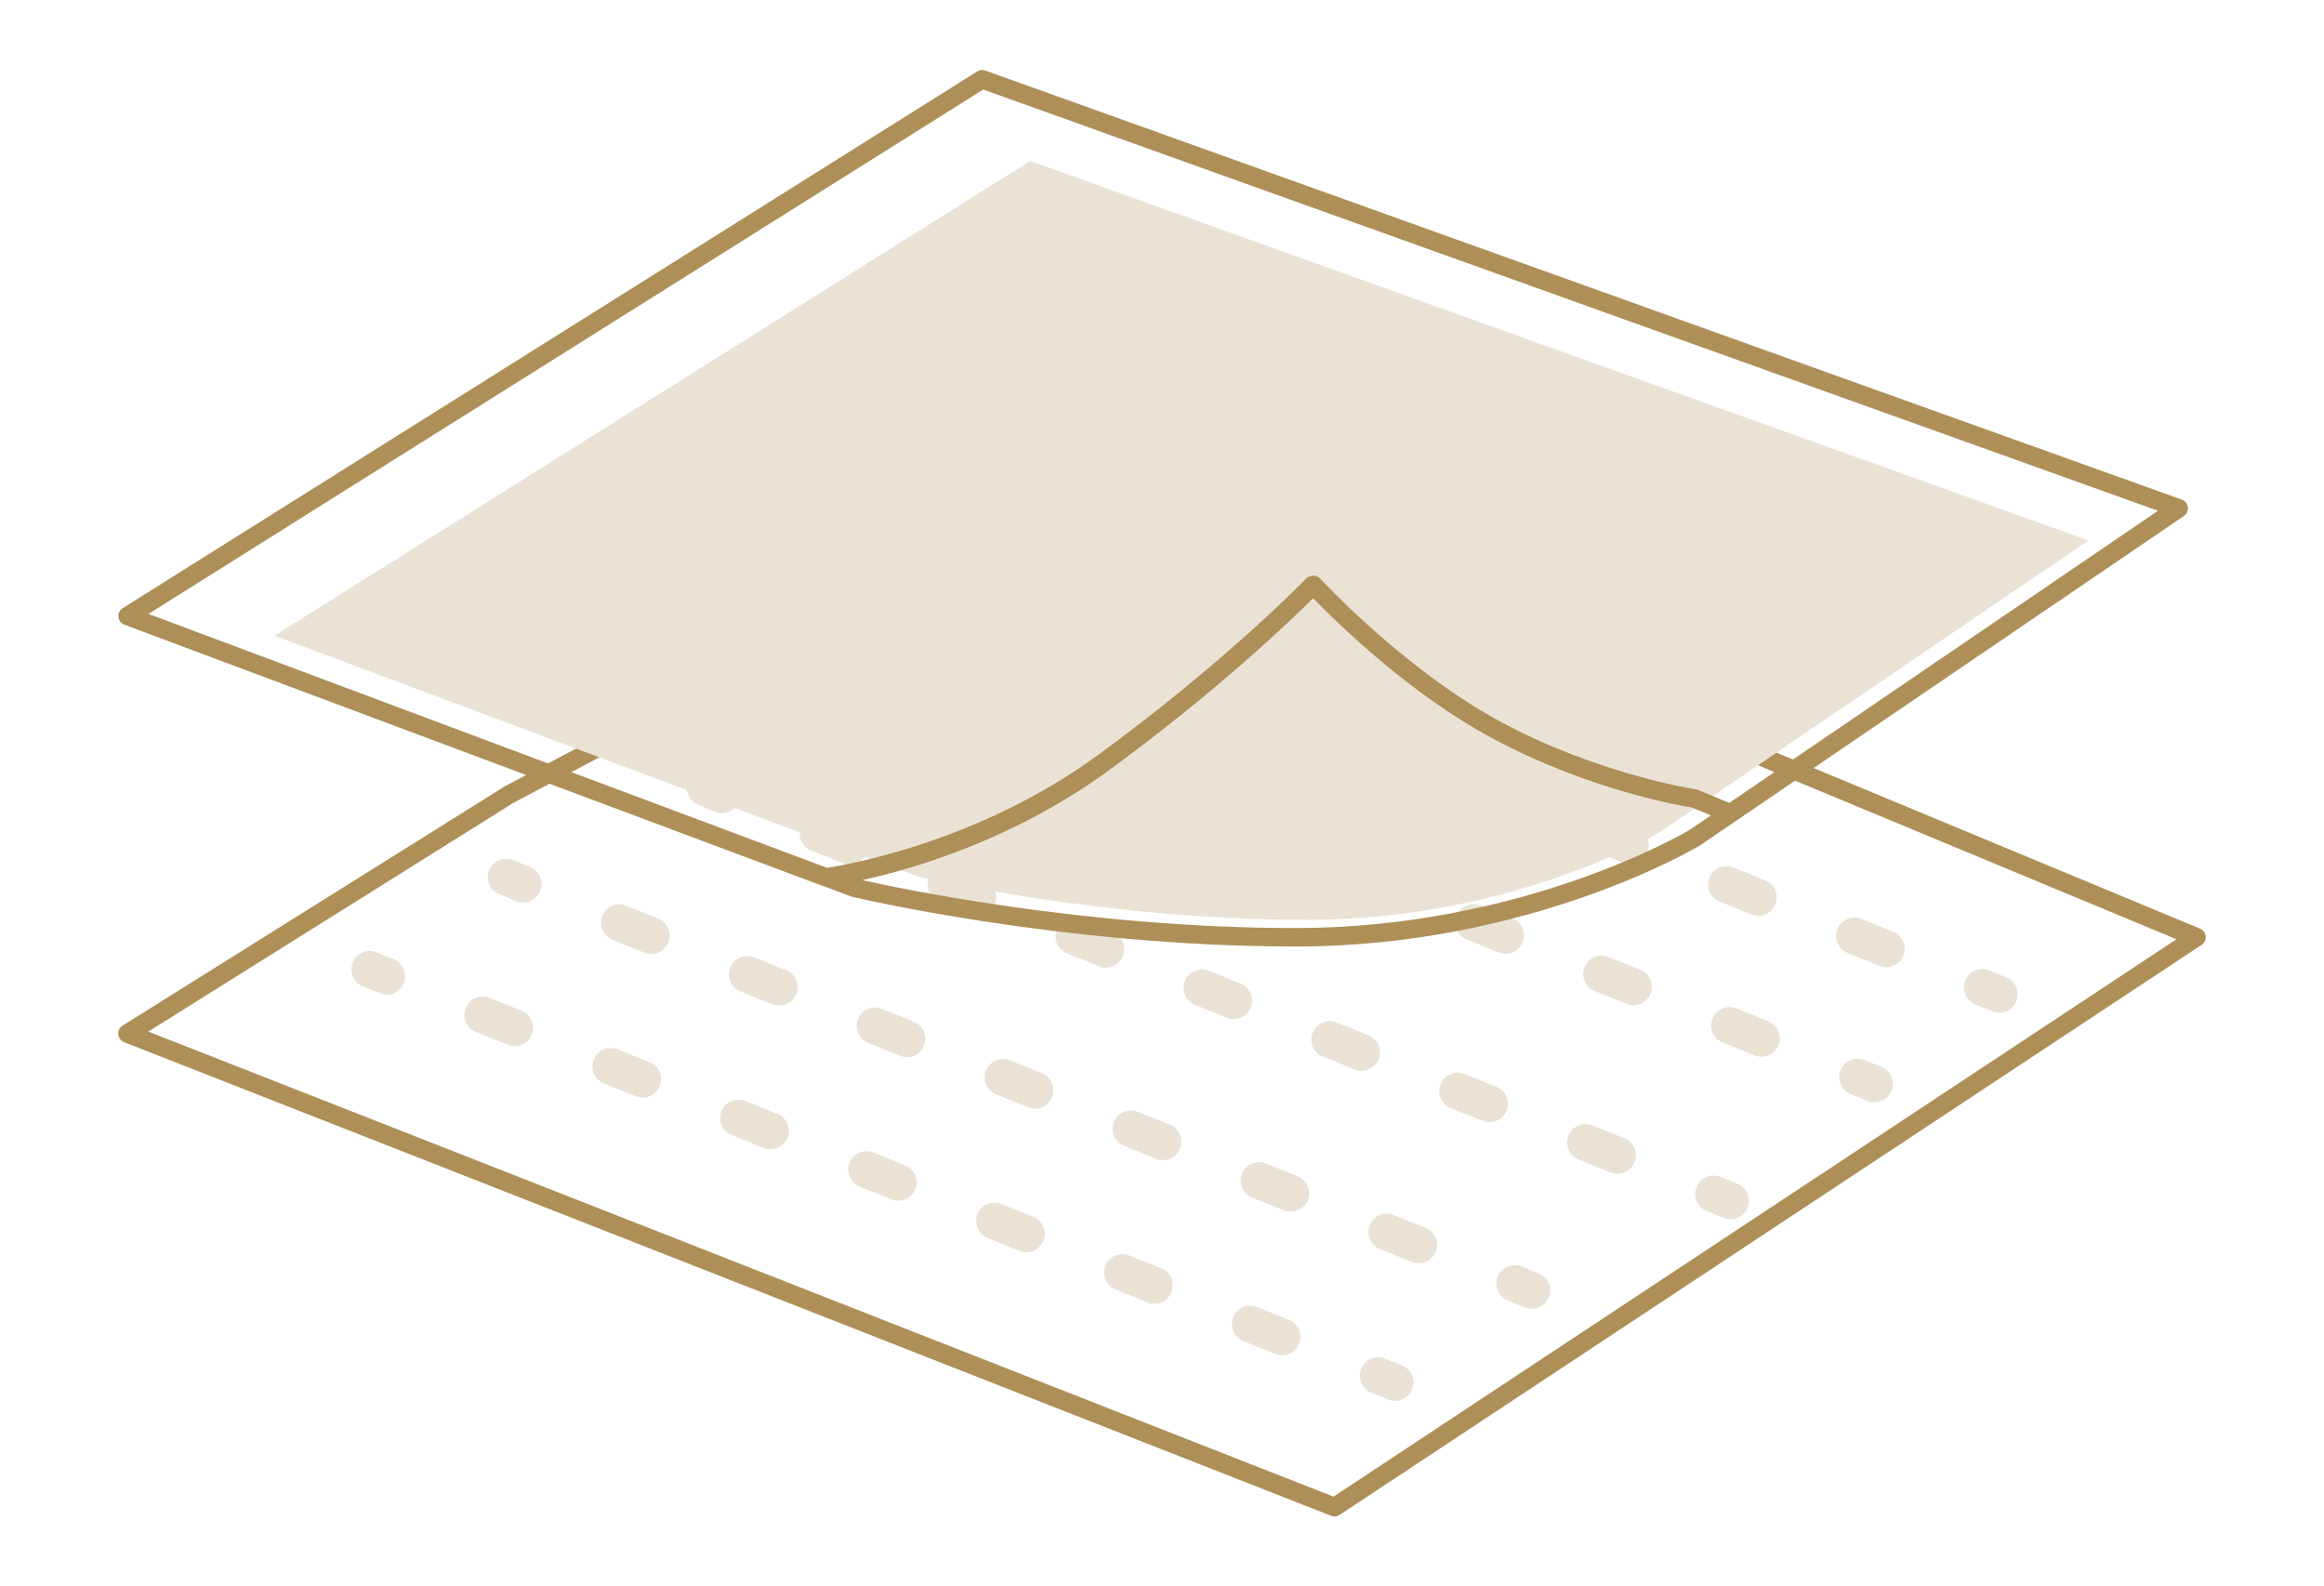
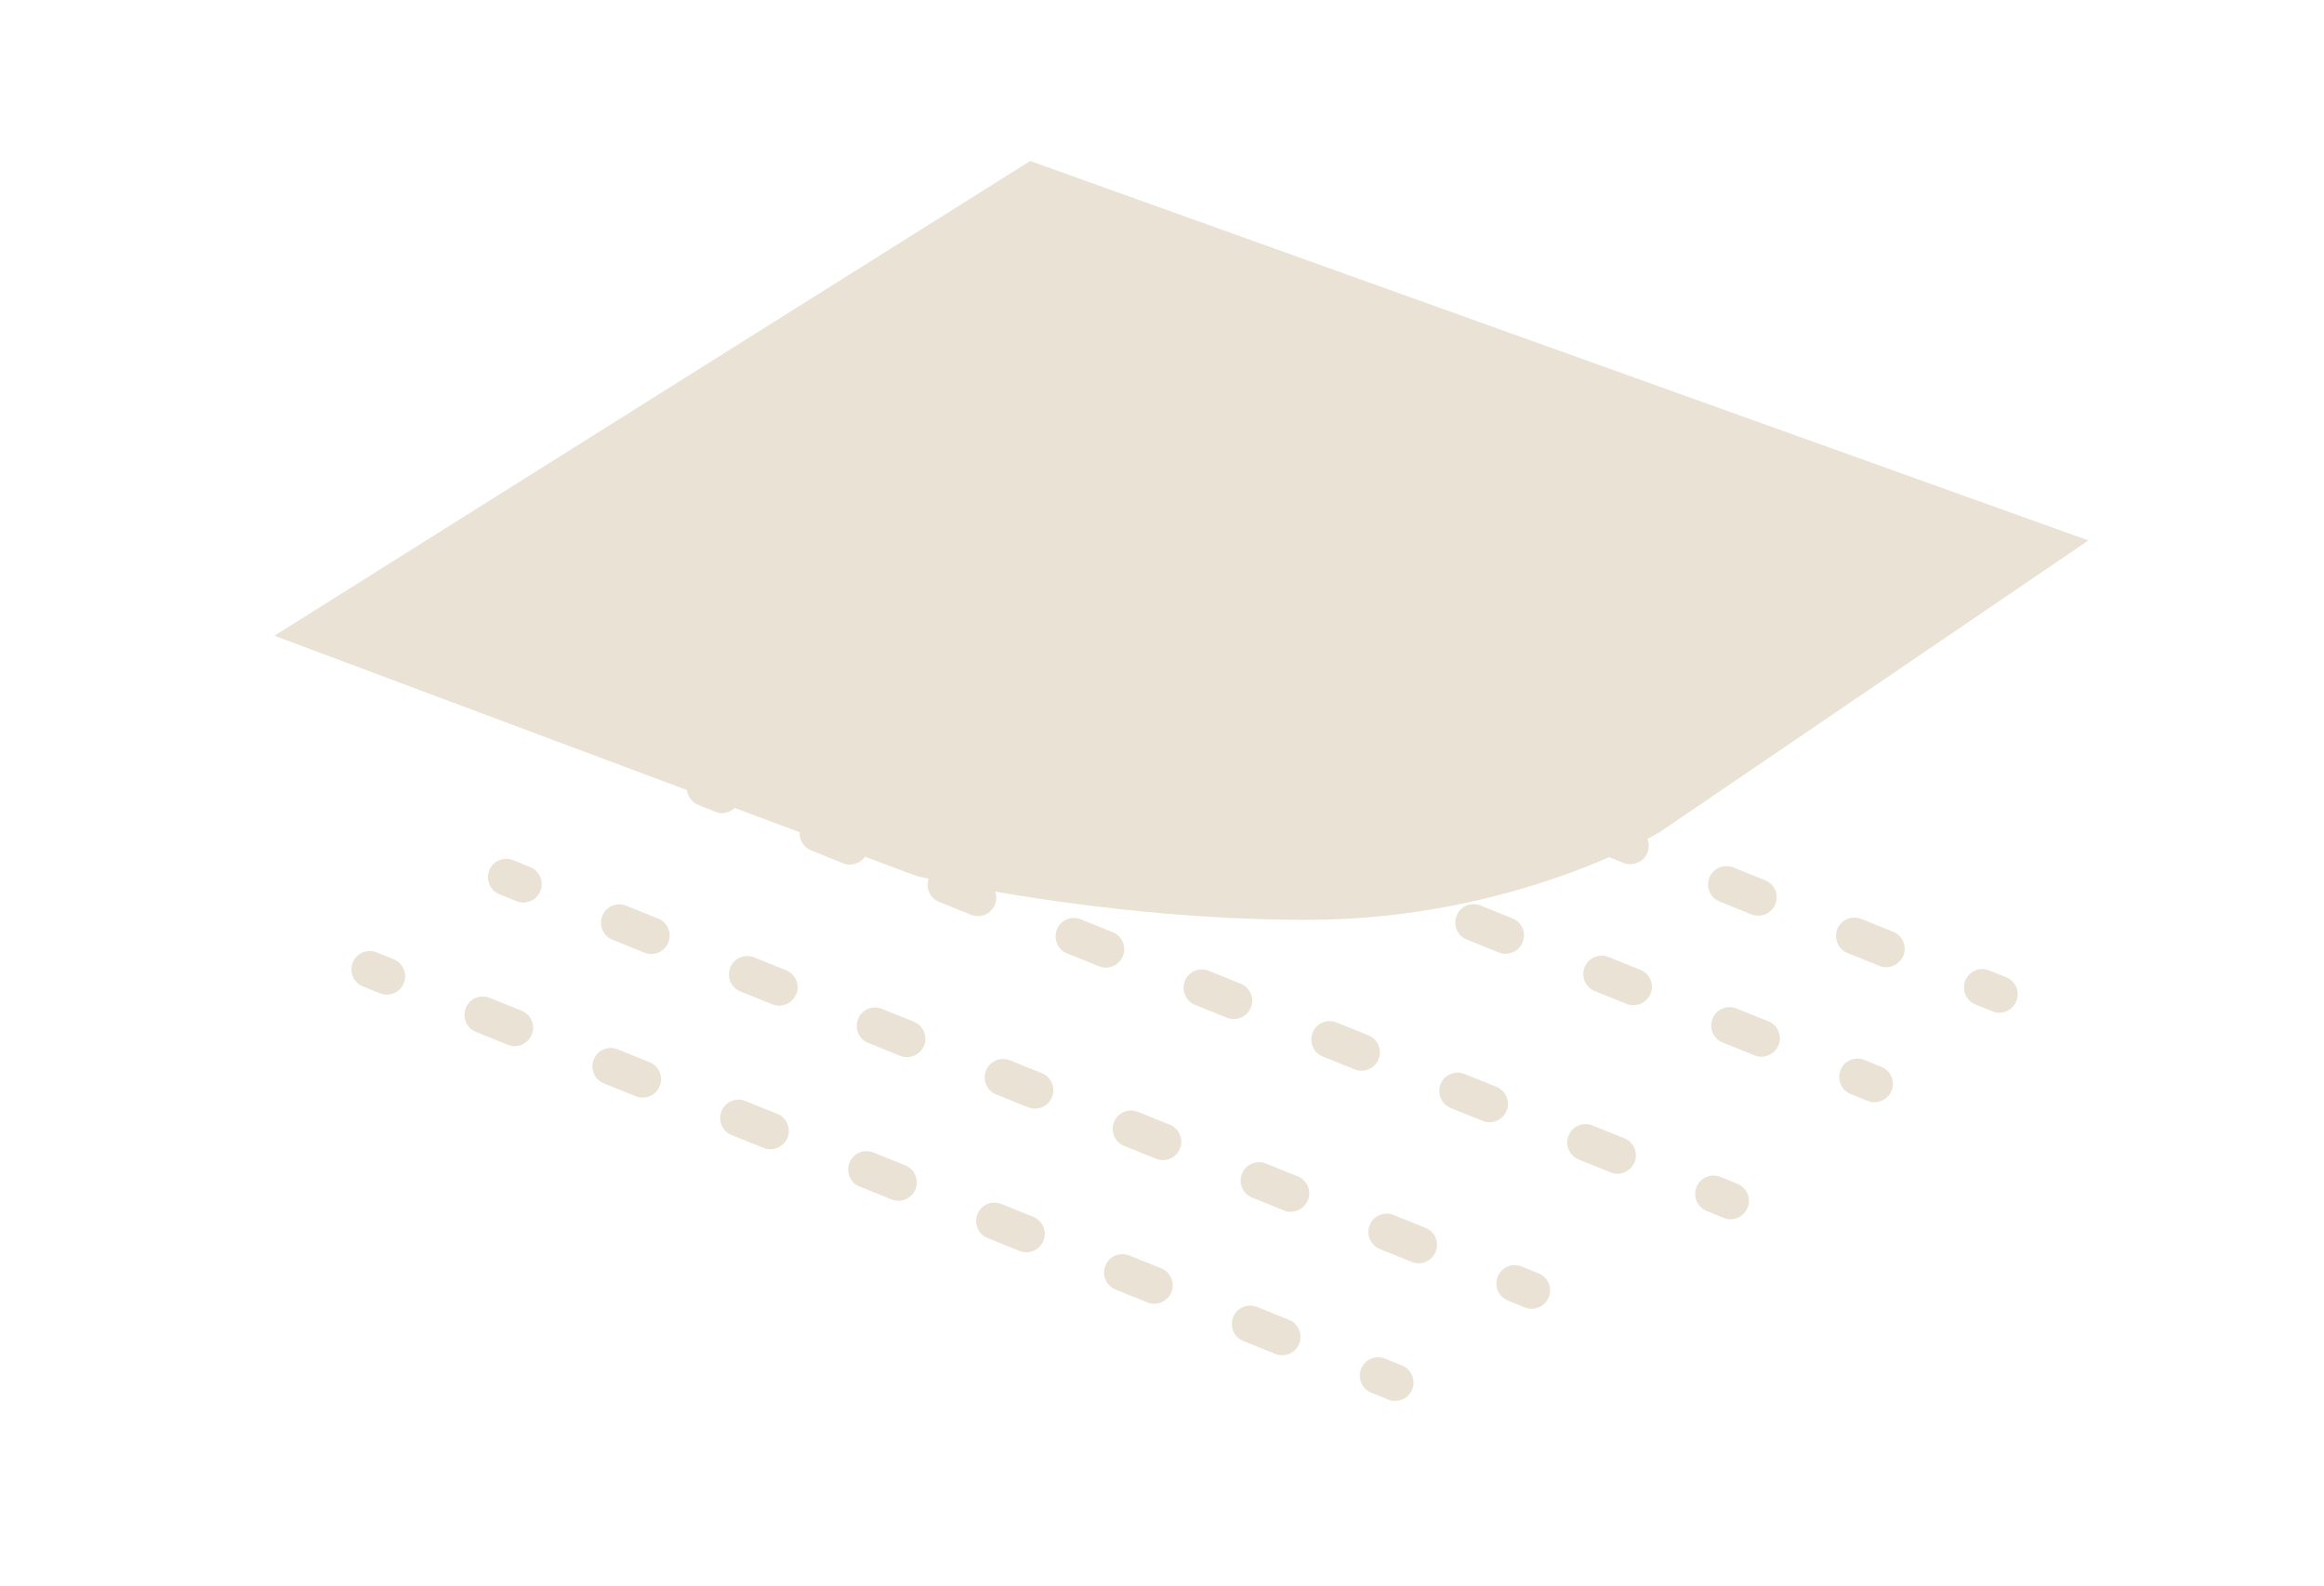
<svg xmlns="http://www.w3.org/2000/svg" viewBox="0 0 124.59 85.04">
  <switch>
    <g>
      <path d="m19.82 51.96 54.98 22.15m-53.15-21.41c.2-.5-.04-1.08-.55-1.28l-.91-.37c-.5-.2-1.08.04-1.28.55-.2.5.04 1.08.55 1.28l.91.37c.12.05.24.07.37.07.39 0 .76-.23.91-.62zm48 19.33c.2-.5-.04-1.08-.55-1.28l-1.71-.69c-.51-.2-1.08.04-1.28.55-.2.5.04 1.08.55 1.28l1.71.69c.12.05.24.07.37.07.39 0 .76-.23.91-.62zm-6.85-2.76c.2-.5-.04-1.08-.55-1.28l-1.71-.69c-.5-.2-1.08.04-1.28.55-.2.5.04 1.08.55 1.28l1.71.69c.12.05.24.07.37.07.38 0 .75-.23.91-.62zm-6.86-2.76c.2-.5-.04-1.08-.55-1.28l-1.71-.69c-.51-.2-1.08.04-1.28.55-.2.5.04 1.08.55 1.28l1.71.69c.12.05.24.07.37.07.38 0 .75-.23.91-.62zm-6.86-2.76c.2-.5-.04-1.08-.55-1.28l-1.71-.69c-.51-.2-1.08.04-1.28.55-.2.5.04 1.08.55 1.28l1.71.69c.12.05.24.07.37.07.39 0 .76-.24.91-.62zm-6.86-2.76c.2-.5-.04-1.08-.55-1.28l-1.71-.69c-.5-.2-1.08.04-1.28.55-.2.5.04 1.08.55 1.28l1.71.69c.12.05.24.07.37.07.39-.01.76-.24.91-.62zm-6.85-2.77c.2-.5-.04-1.08-.55-1.28l-1.71-.69c-.51-.2-1.08.04-1.28.55-.2.5.04 1.08.55 1.28l1.71.69c.12.05.24.07.37.07.38 0 .75-.23.91-.62zm-6.86-2.76c.2-.5-.04-1.08-.55-1.28l-1.71-.69c-.51-.2-1.08.04-1.28.55-.2.5.04 1.08.55 1.28l1.71.69c.12.05.24.07.37.07.38 0 .75-.23.91-.62zm47.2 19.02c.2-.5-.04-1.08-.55-1.28l-.91-.37c-.51-.2-1.08.04-1.28.55-.2.5.04 1.08.55 1.28l.91.37c.12.05.24.07.37.07.39-.01.76-.24.91-.62zm-48.57-27.45 54.97 22.14m-53.14-21.41c.2-.5-.04-1.08-.55-1.28l-.91-.37c-.51-.2-1.08.04-1.28.55-.2.5.04 1.08.55 1.28l.91.37c.12.05.24.07.37.07.39 0 .76-.23.91-.62zm48 19.34c.2-.5-.04-1.08-.55-1.28l-1.71-.69c-.51-.2-1.08.04-1.28.55-.2.5.04 1.08.55 1.28l1.71.69c.12.05.24.07.37.07.39 0 .76-.24.91-.62zm-6.85-2.76c.2-.5-.04-1.08-.55-1.28l-1.71-.69c-.51-.2-1.08.04-1.28.55-.2.5.04 1.08.55 1.28l1.71.69c.12.05.24.07.37.07.38-.01.75-.24.91-.62zm-6.86-2.77c.2-.5-.04-1.08-.55-1.28l-1.71-.69c-.51-.2-1.08.04-1.28.55-.2.5.04 1.08.55 1.28l1.71.69c.12.05.24.07.37.07.39 0 .76-.23.91-.62zm-6.86-2.76c.2-.5-.04-1.08-.55-1.28l-1.71-.69c-.51-.2-1.08.04-1.28.55-.2.5.04 1.08.55 1.28l1.71.69c.12.05.24.07.37.07.39 0 .76-.23.91-.62zm-6.86-2.76c.2-.5-.04-1.08-.55-1.28l-1.71-.69c-.51-.2-1.08.04-1.28.55-.2.5.04 1.08.55 1.28l1.71.69c.12.05.24.07.37.07.39 0 .76-.24.91-.62zm-6.85-2.76c.2-.5-.04-1.08-.55-1.28l-1.71-.69c-.51-.2-1.08.04-1.28.55-.2.5.04 1.08.55 1.28l1.71.69c.12.05.24.07.37.07.38 0 .75-.24.91-.62zm-6.86-2.77c.2-.5-.04-1.08-.55-1.28l-1.71-.69c-.51-.2-1.08.04-1.28.55-.2.5.04 1.08.55 1.28l1.71.69c.12.05.24.07.37.07.39 0 .76-.23.91-.62zm47.2 19.02c.2-.5-.04-1.08-.55-1.28l-.91-.37c-.51-.2-1.08.04-1.28.55-.2.5.04 1.08.55 1.28l.91.37c.12.05.24.07.37.07.39 0 .76-.24.91-.62zm-45.23-27.31 54.97 22.14m-53.14-21.4c.2-.5-.04-1.08-.55-1.28l-.91-.37c-.51-.2-1.08.04-1.28.55-.2.5.04 1.08.55 1.28l.91.37c.12.05.24.07.37.07.38-.01.75-.24.91-.62zm48 19.33c.2-.5-.04-1.08-.55-1.28l-1.71-.69c-.51-.2-1.08.04-1.28.55-.2.5.04 1.08.55 1.28l1.71.69c.12.05.24.07.37.07.38 0 .75-.24.91-.62zm-6.86-2.76c.2-.5-.04-1.08-.55-1.28l-1.71-.69c-.51-.2-1.08.04-1.28.55-.2.5.04 1.08.55 1.28l1.71.69c.12.05.24.07.37.07.39 0 .76-.24.91-.62zm-6.86-2.76c.2-.5-.04-1.08-.55-1.28l-1.71-.69c-.51-.2-1.08.04-1.28.55-.2.5.04 1.08.55 1.28l1.71.69c.12.05.24.07.37.07.39-.01.76-.24.91-.62zm-6.85-2.77c.2-.5-.04-1.08-.55-1.28l-1.71-.69c-.51-.2-1.08.04-1.28.55-.2.5.04 1.08.55 1.28l1.71.69c.12.05.24.07.37.07.38 0 .75-.23.91-.62zm-6.86-2.76c.2-.5-.04-1.08-.55-1.28l-1.71-.69c-.51-.2-1.08.04-1.28.55-.2.5.04 1.08.55 1.28l1.71.69c.12.05.24.07.37.07.38 0 .75-.23.91-.62zm-6.86-2.76c.2-.5-.04-1.08-.55-1.28l-1.71-.69c-.51-.2-1.08.04-1.28.55-.2.5.04 1.08.55 1.28l1.71.69c.12.05.24.07.37.07.39 0 .76-.24.91-.62zm-6.86-2.76c.2-.5-.04-1.08-.55-1.28l-1.71-.69c-.51-.2-1.08.04-1.28.55-.2.5.04 1.08.55 1.28l1.71.69c.12.05.24.07.37.07.39-.01.76-.24.91-.62zm47.21 19.01c.2-.5-.04-1.08-.55-1.28l-.91-.37c-.51-.2-1.08.04-1.28.55-.2.5.04 1.08.55 1.28l.91.37c.12.05.24.07.37.07.38 0 .75-.23.91-.62zm-48.17-28.78 54.97 22.14m-53.14-21.41c.2-.5-.04-1.08-.55-1.28l-.91-.37c-.51-.2-1.08.04-1.28.55-.2.5.04 1.08.55 1.28l.91.37c.12.05.24.07.37.07.38 0 .75-.23.91-.62zm48 19.34c.2-.5-.04-1.08-.55-1.28l-1.71-.69c-.51-.2-1.08.04-1.28.55-.2.5.04 1.08.55 1.28l1.71.69c.12.05.24.07.37.07.38-.01.75-.24.91-.62zm-6.86-2.76c.2-.51-.04-1.08-.55-1.28l-1.71-.69c-.5-.2-1.08.04-1.28.55s.04 1.08.55 1.28l1.71.69c.12.05.25.07.37.07.39-.01.75-.24.91-.62zm-6.86-2.76c.2-.51-.04-1.08-.55-1.28l-1.71-.69c-.51-.2-1.08.04-1.28.55s.04 1.08.55 1.28l1.71.69c.12.05.25.07.37.07.39-.01.76-.24.91-.62zm-6.85-2.77c.2-.51-.04-1.08-.55-1.28l-1.71-.69c-.51-.2-1.08.04-1.28.55s.04 1.08.55 1.28l1.71.69c.12.05.25.07.37.07.38 0 .75-.23.91-.62zm-6.86-2.76c.2-.5-.04-1.08-.55-1.28l-1.71-.69c-.51-.2-1.08.04-1.28.55-.2.5.04 1.08.55 1.28l1.71.69c.12.05.24.07.37.07.38 0 .75-.24.91-.62zm-6.86-2.76c.2-.5-.04-1.08-.55-1.28l-1.71-.69c-.51-.2-1.08.04-1.28.55-.2.5.04 1.08.55 1.28l1.71.69c.12.05.24.07.37.07.39-.01.76-.24.91-.62zm-6.86-2.77c.2-.5-.04-1.08-.55-1.28l-1.71-.69c-.51-.2-1.08.04-1.28.55-.2.5.04 1.08.55 1.28l1.71.69c.12.05.24.07.37.07.39 0 .76-.23.91-.62zm47.21 19.02c.2-.5-.04-1.08-.55-1.28l-.91-.37c-.51-.2-1.08.04-1.28.55-.2.5.04 1.08.55 1.28l.91.37c.12.05.24.07.37.07.38-.01.75-.24.91-.62zm-49.2-27.31 54.97 22.14m-53.14-21.41c.2-.5-.04-1.08-.55-1.28l-.91-.37c-.51-.2-1.08.04-1.28.55-.2.5.04 1.08.55 1.28l.91.37c.12.05.24.07.37.07.38 0 .75-.23.91-.62zm48 19.34c.2-.5-.04-1.08-.55-1.28l-1.71-.69c-.51-.2-1.08.04-1.28.55-.2.5.04 1.08.55 1.28l1.71.69c.12.05.24.07.37.07.38 0 .75-.24.91-.62zm-6.86-2.76c.2-.51-.04-1.08-.55-1.28l-1.71-.69c-.5-.2-1.08.04-1.28.55s.04 1.08.55 1.28l1.71.69c.12.05.25.07.37.07.38 0 .75-.24.91-.62zm-6.86-2.76c.2-.51-.04-1.08-.55-1.28l-1.71-.69c-.5-.2-1.08.04-1.28.55s.04 1.08.55 1.28l1.71.69c.12.05.25.07.37.07.39-.01.76-.24.91-.62zm-6.85-2.77c.2-.51-.04-1.08-.55-1.28l-1.71-.69c-.5-.2-1.08.04-1.28.55s.04 1.08.55 1.28l1.71.69c.12.05.25.07.37.07.38 0 .75-.23.91-.62zm-6.86-2.76c.2-.5-.04-1.08-.55-1.28l-1.71-.69c-.51-.2-1.08.04-1.28.55-.2.5.04 1.08.55 1.28l1.71.69c.12.05.24.07.37.07.38 0 .75-.23.91-.62zm-6.86-2.76c.2-.5-.04-1.08-.55-1.28l-1.71-.69c-.51-.2-1.08.04-1.28.55-.2.5.04 1.08.55 1.28l1.71.69c.12.05.24.07.37.07.39 0 .76-.24.91-.62zm-6.86-2.76c.2-.5-.04-1.08-.55-1.28l-1.71-.69c-.51-.2-1.08.04-1.28.55-.2.5.04 1.08.55 1.28l1.71.69c.12.05.24.07.37.07.39-.01.76-.24.91-.62zm47.21 19.01c.2-.5-.04-1.08-.55-1.28l-.91-.37c-.51-.2-1.08.04-1.28.55-.2.5.04 1.08.55 1.28l.91.37c.12.05.24.07.37.07.38 0 .75-.24.91-.62z" fill="#eae3d5" />
-       <path d="m71.55 81.29c-.06 0-.12-.01-.18-.03l-64.71-25.39c-.18-.07-.3-.23-.32-.42s.07-.37.23-.47l20.43-12.79c.01-.01.02-.01.03-.02l31.69-16.8c.13-.07.29-.08.43-.02l58.79 24.43c.17.07.29.23.31.41s-.07.36-.22.46l-46.2 30.55c-.09.06-.18.09-.28.09zm-63.6-25.99 63.54 24.93 45.19-29.88-57.7-23.99-31.46 16.68z" fill="#ae8f58" />
      <path d="m88.99 44.6s-7.77 4.71-18.91 4.71-20.94-2.35-20.94-2.35l-34.43-12.88 40.52-25.45 56.73 20.34z" fill="#eae3d5" />
-       <path d="m116.96 26.78-64.14-23c-.15-.05-.31-.03-.43.05l-45.81 28.77c-.16.1-.25.29-.23.47.02.19.14.35.32.42l37.43 14c.01.01.02.01.04.01l1.53.57c.11.03 11.27 2.67 23.79 2.67 12.59 0 21.55-5.34 21.64-5.4.01 0 .02-.01.02-.01l25.96-17.67c.16-.11.24-.29.21-.48s-.15-.34-.33-.4zm-26.4 17.72c-.35.21-9 5.25-21.11 5.25-11.28 0-21.46-2.17-23.22-2.57 2.76-.61 8.13-2.17 13.21-5.88 5.84-4.27 9.78-8.06 10.96-9.23 1.19 1.23 5.14 5.13 9.7 7.56 5.11 2.72 9.97 3.56 10.6 3.66l1.03.42zm2.15-1.46-1.69-.7c-.04-.02-.08-.03-.12-.03-.05-.01-5.13-.78-10.34-3.56-5.2-2.77-9.75-7.69-9.79-7.74-.09-.1-.22-.16-.36-.16-.13.03-.27.05-.37.15-.04.04-4.26 4.42-11.2 9.49-6.41 4.68-13.52 5.88-14.5 6.03l-36.38-13.61 44.75-28.11 62.98 22.58z" fill="#ae8f58" />
    </g>
  </switch>
</svg>